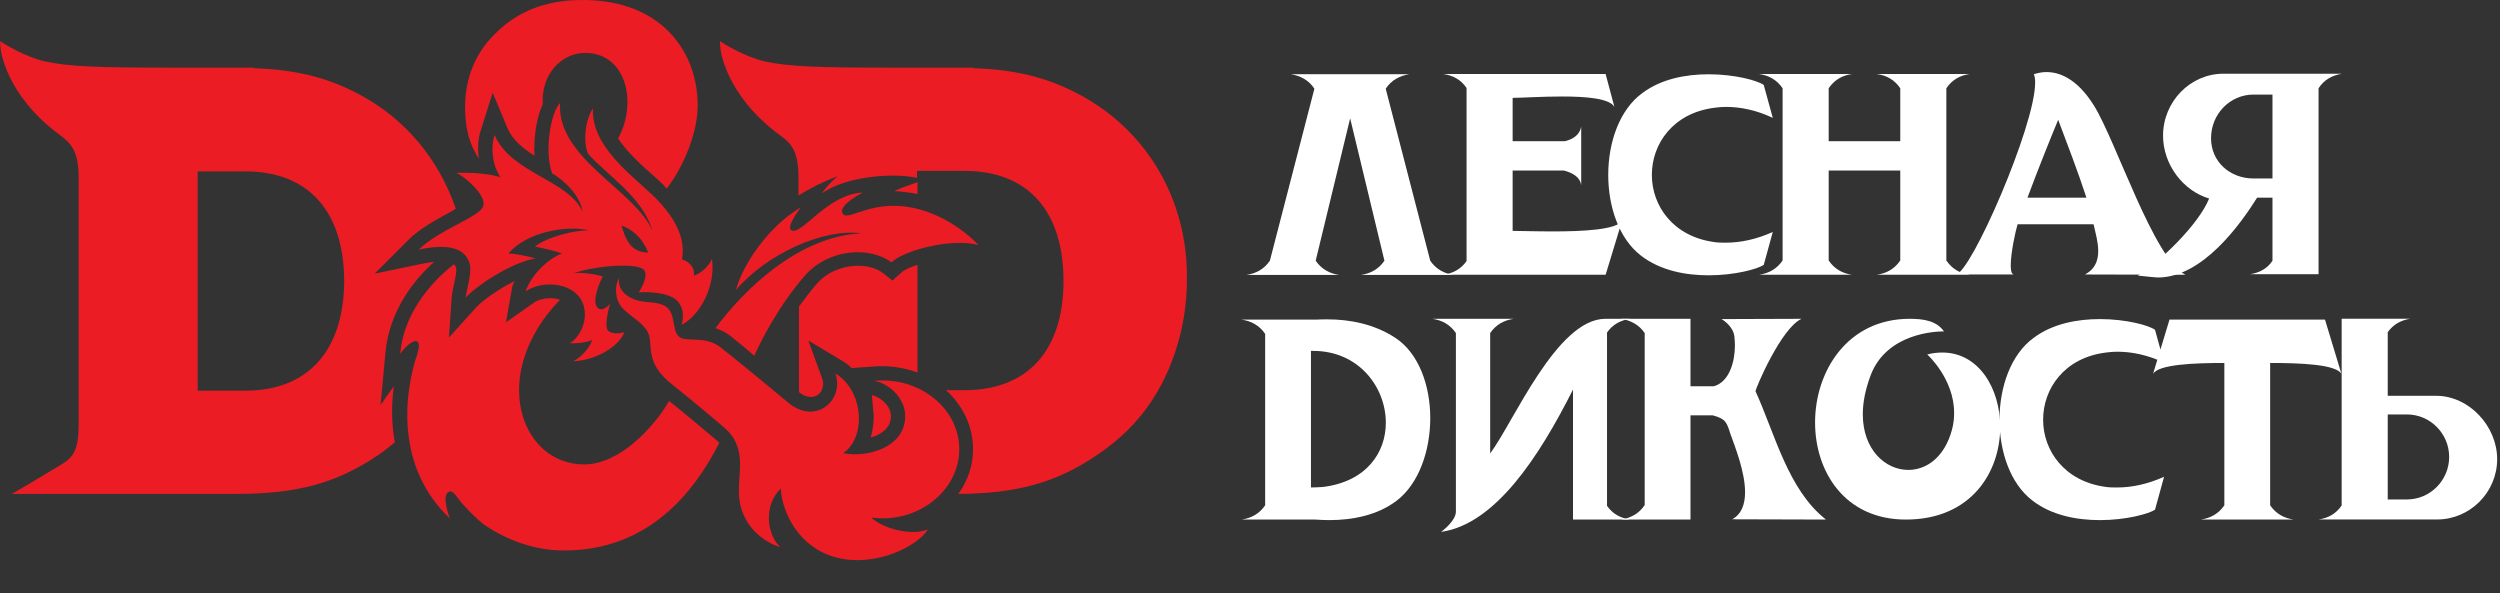
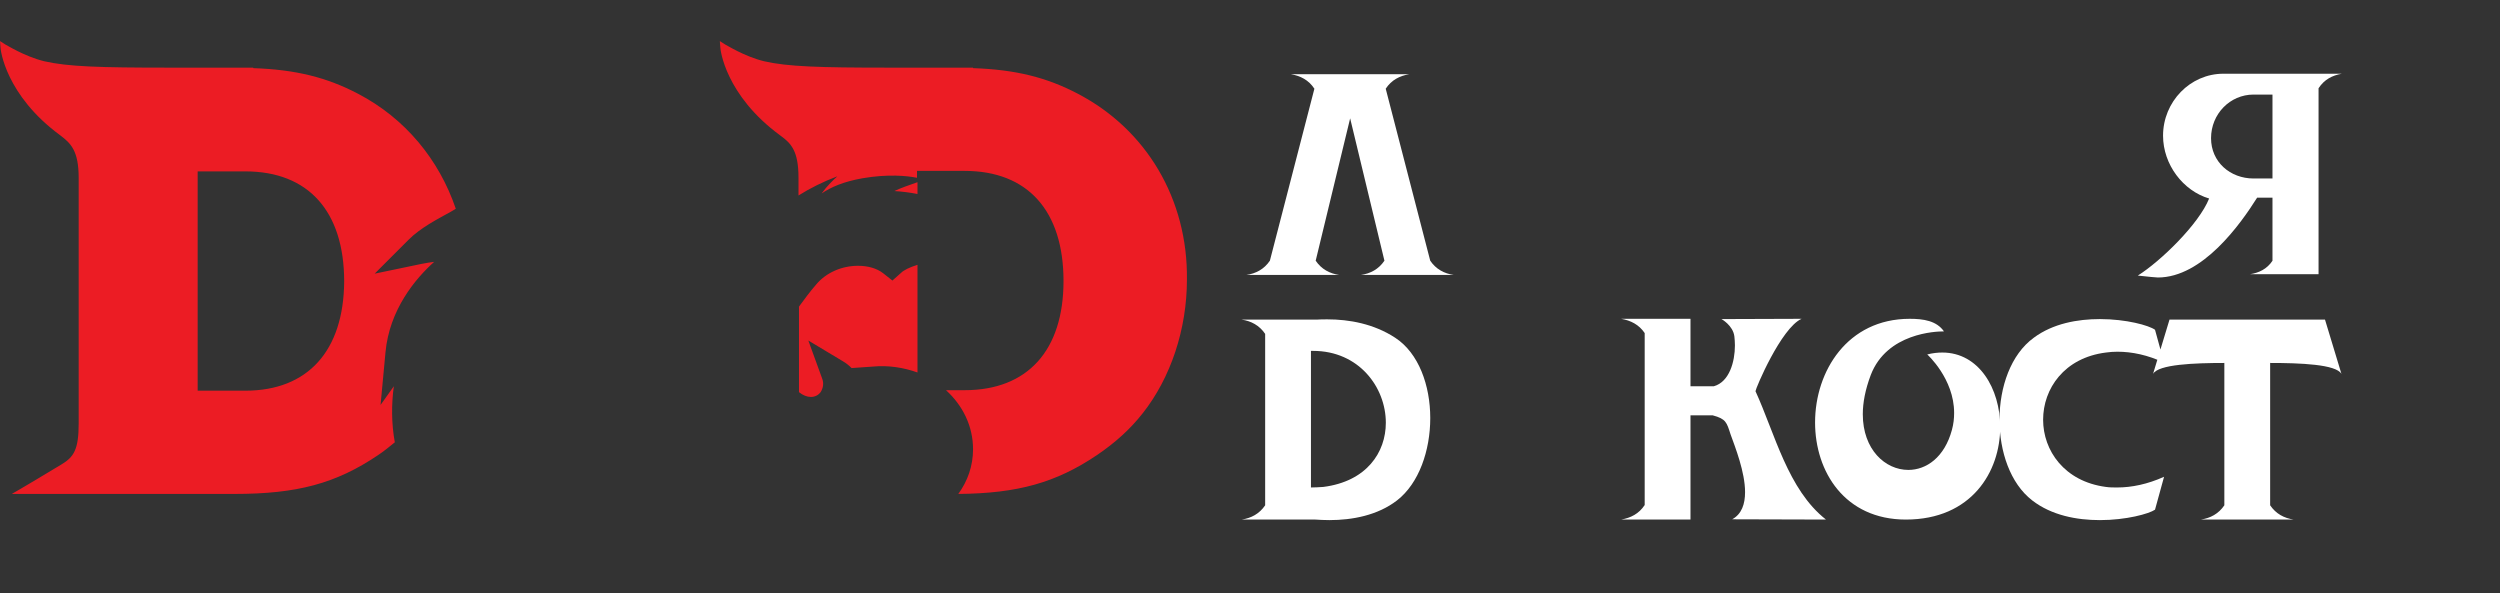
<svg xmlns="http://www.w3.org/2000/svg" width="337" height="80" viewBox="0 0 337 80" fill="none">
  <rect x="0" y="0" width="337" height="80" fill="#333333" stroke="none" />
-   <path d="M216.437 37.037H194.551C195.845 36.852 196.917 36.298 197.693 35.188V11.86C196.917 10.714 195.845 10.16 194.551 9.975H216.437L217.62 14.411C216.992 13.265 213.812 13.007 210.596 13.007C207.823 13.007 205.05 13.191 203.904 13.191V19.033H210.965C212.148 18.737 212.962 18.108 213.147 17.073V24.948C212.999 23.913 212.074 23.321 210.818 22.988H203.904V31.122C204.828 31.122 206.973 31.196 209.376 31.196C213.331 31.196 217.953 30.974 218.655 29.754L216.437 37.037ZM230.322 37.111C227.216 37.111 223.815 36.482 221.19 34.449C218.232 32.157 216.79 27.868 216.79 23.58C216.79 19.18 218.306 14.781 221.412 12.526C224 10.603 227.327 10.012 230.322 10.012C233.871 10.012 236.939 10.862 237.752 11.454L238.972 15.89C236.791 14.855 234.647 14.411 232.688 14.411C232.17 14.411 231.652 14.448 231.135 14.522C225.515 15.225 222.669 19.402 222.669 23.58C222.669 27.721 225.515 31.898 231.135 32.638C231.615 32.712 232.133 32.712 232.651 32.712C234.61 32.712 236.754 32.268 238.972 31.27L237.752 35.706C236.939 36.261 233.871 37.111 230.322 37.111ZM265.51 37.037H252.977C254.308 36.852 255.38 36.261 256.156 35.114V22.988H246.507V35.114C247.284 36.261 248.356 36.852 249.65 37.037H237.117C238.411 36.852 239.52 36.261 240.296 35.114V11.897C239.52 10.751 238.411 10.16 237.117 9.975H249.65C248.356 10.16 247.284 10.751 246.507 11.897V19.033H256.156V11.897C255.38 10.751 254.308 10.16 252.977 9.975H265.51C264.216 10.16 263.144 10.751 262.367 11.897V35.114C263.144 36.261 264.216 36.852 265.51 37.037ZM294.597 37.037L281.066 37C282.434 36.261 282.84 35.114 282.84 33.821C282.84 32.638 282.471 31.381 282.212 30.235H271.971C271.712 31.048 271.047 34.042 271.047 35.78C271.047 36.482 271.158 37 271.49 37H263.653C265.686 36.778 274.337 16.962 274.337 11.158C274.337 10.677 274.3 10.271 274.152 10.012C274.3 9.975 274.929 9.716 275.89 9.716C277.48 9.716 279.92 10.456 282.286 14.263C285.28 19.107 290.345 34.93 294.597 37.037ZM281.251 26.648C280.105 23.136 278.737 19.587 277.443 16.149C276.408 18.626 274.707 22.878 273.302 26.648H281.251Z" fill="white" />
  <path d="M33.073 52.664H26.644V23.103H33.073C41.557 23.103 46.395 28.472 46.395 37.95C46.329 47.295 41.491 52.664 33.073 52.664ZM123.677 26.152V24.561C122.683 24.893 121.224 25.423 120.562 25.754C121.622 25.821 122.683 25.953 123.677 26.152ZM53.09 52.067L51.3 54.586L51.963 47.494C52.493 41.728 56.006 37.552 58.524 35.298C58.06 35.365 57.464 35.431 56.867 35.564L50.505 36.889L55.078 32.316C56.669 30.725 58.856 29.599 60.778 28.538C60.977 28.405 61.242 28.273 61.441 28.14C59.187 21.512 54.614 15.945 48.251 12.631C44.076 10.444 39.9 9.383 34.134 9.185V9.118H22.601C13.455 9.118 9.147 8.986 5.965 8.257C3.248 7.594 0.795 6.003 0.729 6.003L0 5.539L0.066 6.401C0.066 6.666 0.729 12.83 8.152 18.265C9.544 19.325 10.605 20.32 10.605 23.965V57.104C10.605 60.617 9.942 61.611 8.285 62.605C6.562 63.666 2.85 65.853 2.85 65.853L1.591 66.582H31.615C40.033 66.582 45.269 65.19 50.969 61.346C51.764 60.816 52.493 60.219 53.222 59.623C52.758 57.104 52.758 54.453 53.09 52.067ZM110.62 52.862C110.951 52.332 111.084 51.669 110.819 51.007L108.963 45.903L113.602 48.687C114.066 48.952 114.464 49.283 114.795 49.615L117.645 49.416C119.766 49.217 121.821 49.548 123.677 50.211V35.696C122.616 36.028 121.821 36.425 121.49 36.757L120.297 37.817L119.037 36.823C118.176 36.16 116.983 35.829 115.657 35.829C113.47 35.829 111.349 36.757 110.023 38.347C109.162 39.342 108.433 40.336 107.703 41.33V52.862C108.764 53.724 109.957 53.724 110.62 52.862ZM145.284 12.631C141.108 10.444 136.933 9.383 131.166 9.185V9.118H119.634C110.487 9.118 106.179 8.986 102.998 8.257C100.28 7.594 97.828 6.003 97.762 6.003L97.033 5.539L97.099 6.401C97.099 6.666 97.762 12.83 105.185 18.265C106.643 19.325 107.637 20.32 107.637 23.965V26.351C109.228 25.357 110.951 24.495 112.873 23.766C112.21 24.363 111.415 25.158 110.752 26.086C112.012 25.224 113.669 24.495 116.253 24.031C119.7 23.435 122.285 23.7 123.61 23.965V23.037H130.04C138.523 23.037 143.362 28.405 143.362 37.883C143.362 47.229 138.523 52.597 130.04 52.597H127.521C129.774 54.652 131.166 57.436 131.166 60.551C131.166 62.804 130.437 64.859 129.178 66.582C137.198 66.516 142.367 65.058 147.869 61.346C150.321 59.689 152.376 57.833 154.033 55.712C157.81 50.94 159.998 44.379 159.998 37.685C160.13 26.881 154.563 17.47 145.284 12.631Z" fill="#EC1C24" />
-   <path d="M62.766 16.078C62.17 9.649 65.219 6.069 66.61 4.678C69.659 1.562 73.769 -0.293 79.866 0.038C89.41 0.568 94.05 7.13 94.05 14.222C94.05 17.668 92.327 22.242 89.874 25.423C89.742 25.29 89.609 25.158 89.477 24.959C89.013 24.495 88.483 24.031 87.886 23.501C86.295 22.109 84.506 20.452 83.313 18.663C85.964 13.89 84.439 7.13 78.872 7.13C75.624 7.13 72.907 10.113 73.172 14.023C72.31 15.879 71.913 18.596 72.045 20.982C70.455 19.988 69.129 18.861 68.466 17.403L66.412 12.498L64.821 17.536C64.423 18.729 64.357 20.054 64.556 21.38C63.827 20.32 62.965 18.53 62.766 16.078ZM56.47 33.642C59.187 30.924 64.821 29.201 65.152 27.743C65.55 26.285 62.634 23.766 61.507 23.302C65.484 23.169 67.472 23.898 67.472 23.898C66.412 22.374 66.08 20.054 66.677 18.198C68.864 23.368 76.618 24.23 78.541 28.538C78.275 26.682 76.486 24.561 74.431 23.368C73.371 20.518 74.166 15.282 75.492 13.89C75.028 21.38 85.699 25.688 87.952 31.123C86.627 26.483 81.656 23.501 79.27 20.717C78.474 18.861 79.071 15.746 79.933 14.62C79.667 19.657 85.102 23.567 88.019 26.351C91.465 29.665 92.393 32.581 91.929 34.967C92.658 35.166 93.719 35.895 93.52 37.154C94.58 36.889 95.707 35.63 95.972 34.901C96.502 38.612 94.315 42.589 91.863 43.782C91.863 43.782 92.525 41.993 91.399 40.667C90.272 39.342 87.157 39.342 86.096 39.408C86.096 39.408 87.422 37.486 86.892 36.492C86.229 35.298 80.131 35.829 77.348 36.823C78.275 36.69 80.463 36.956 81.258 37.287C80.86 37.95 79.734 40.601 80.529 41.462C81.258 42.192 82.252 40.932 82.252 40.932C82.252 40.932 81.324 43.915 81.987 44.578C82.65 45.24 84.174 44.776 84.174 44.776C83.246 47.096 79.667 48.687 77.215 48.687C78.077 48.422 79.601 46.831 79.8 45.837C79.137 46.168 77.414 46.367 76.817 46.235C77.613 45.903 79.27 43.849 78.74 41.462C78.01 38.082 73.238 37.618 70.852 39.275C71.648 36.956 73.967 34.835 75.757 34.172C74.697 33.774 73.437 33.509 72.112 33.244C73.636 31.985 77.48 30.99 79.402 31.057C76.42 30.328 70.985 31.256 68.532 34.172C69.328 34.172 71.382 34.569 72.178 34.835C68.798 35.431 64.092 38.612 62.766 40.137C63.098 38.148 63.694 36.492 63.23 35.298C62.567 33.509 60.513 32.78 56.47 33.642ZM87.356 34.039C87.356 34.039 86.56 31.388 83.777 30.394C84.307 32.25 85.036 34.039 87.356 34.039ZM129.31 60.551C129.31 55.05 123.942 50.742 117.844 51.338C119.567 51.603 122.02 53.459 122.02 56.11C122.02 60.418 116.651 61.744 113.669 61.081C116.85 58.894 116.386 52.597 112.608 50.344C113.867 53.857 110.023 57.37 106.312 54.321C104.257 52.597 99.418 48.621 97.231 46.897C95.11 45.174 92.592 46.168 91.598 45.439C90.471 44.578 91.2 42.192 89.675 41.264C88.35 40.535 87.091 40.932 85.632 40.402C84.241 39.938 83.246 38.878 83.445 37.486C82.849 38.48 82.849 40.27 83.843 41.462C84.903 42.656 86.56 43.385 87.29 44.71C88.217 46.433 86.627 48.753 90.736 51.935C92.658 53.459 95.707 55.978 97.695 57.701C101.009 60.617 99.22 64.263 99.684 67.444C100.214 71.156 103.196 73.21 105.185 73.74C103.462 72.216 102.799 68.239 105.251 65.853C105.384 68.968 107.637 73.807 112.674 75.132C118.109 76.59 123.876 73.475 125.069 71.354C122.948 72.282 119.037 71.288 117.446 69.764C123.677 70.625 129.31 66.185 129.31 60.551ZM96.37 59.159C94.646 57.701 92.128 55.58 90.206 54.056C88.019 57.767 83.445 62.605 78.74 62.605C70.123 62.605 65.815 50.41 75.492 40.402C74.962 40.203 74.365 40.203 74.166 40.203C73.371 40.203 72.509 40.402 71.979 40.8L68.201 43.451L69.063 38.612C69.129 38.347 69.262 38.082 69.394 37.883C67.207 38.944 65.02 40.535 64.224 41.396L60.513 45.505L60.91 39.739C60.977 39.275 61.109 38.878 61.175 38.414C61.374 37.486 61.639 36.359 61.441 35.961C61.374 35.829 61.308 35.763 61.175 35.63C59.386 37.022 54.481 41.33 53.951 47.693C53.951 47.693 54.879 46.367 55.741 46.036C56.271 45.837 56.735 46.102 56.271 47.693C56.072 48.289 51.366 61.081 60.645 69.896C60.645 69.896 59.651 67.311 60.248 66.516C60.579 66.118 60.91 66.118 61.441 66.781C61.838 67.311 62.236 67.842 62.7 68.305C63.495 69.167 64.291 69.963 65.219 70.692C68.002 72.614 71.78 74.204 76.022 74.204C87.488 74.204 93.586 66.317 96.966 59.689C96.701 59.49 96.569 59.292 96.37 59.159ZM116.121 31.454C107.571 31.852 100.214 39.143 96.436 44.246C97.099 44.445 97.828 44.776 98.491 45.307C99.286 45.969 100.479 46.897 101.672 47.958C102.666 45.771 104.986 41.197 108.499 37.154C111.68 33.509 117.248 33.178 120.164 35.365C122.02 33.642 128.515 32.051 131.895 33.045C129.841 30.792 125.4 27.743 120.495 27.743C116.452 27.743 114.199 29.731 113.602 28.803C112.873 27.676 116.32 25.953 116.32 25.953C111.548 26.152 108.101 31.72 106.709 31.057C105.848 30.659 107.969 27.942 107.969 27.942C103.594 30.46 100.015 35.829 99.22 39.076C103.329 34.238 111.084 30.725 116.121 31.454ZM117.513 53.26C118.374 53.393 120.098 54.52 120.098 56.11C120.098 57.038 119.634 57.833 118.772 58.364C118.374 58.629 117.91 58.828 117.38 58.96C117.645 58.032 117.778 57.038 117.778 56.044C117.645 54.254 117.513 53.26 117.513 53.26Z" fill="#EC1C24" />
  <path d="M183.888 10H180.087H174C175.294 10.222 176.403 10.776 177.18 11.96L171.18 35.142C170.403 36.288 169.294 36.879 168 37.064H180.534C179.24 36.879 178.131 36.288 177.354 35.142L182 15.953L186.621 35.142C185.844 36.288 184.735 36.879 183.441 37.064H195.975C194.681 36.879 193.572 36.288 192.795 35.142L186.795 11.96C187.572 10.776 188.681 10.222 189.975 10H183.888Z" fill="white" />
  <path d="M179.194 70.111C178.529 70.111 177.9 70.074 177.309 70.037H167.364C168.658 69.852 169.767 69.261 170.543 68.115V45.008C169.767 43.862 168.658 43.271 167.364 43.086H177.457C177.937 43.049 178.418 43.049 178.935 43.049C181.856 43.049 185.183 43.64 188.067 45.526C191.246 47.596 192.799 51.959 192.799 56.358C192.799 60.721 191.283 65.157 188.326 67.449C185.701 69.482 182.263 70.111 179.194 70.111ZM176.717 65.712C177.272 65.712 177.826 65.674 178.381 65.638C184.222 64.898 186.81 60.979 186.81 56.987C186.81 52.217 183.187 47.3 177.013 47.3H176.717V65.712Z" fill="white" />
-   <path d="M194.259 71.701C201.542 70.665 207.457 61.608 212.041 52.513V70.037H219.768C218.474 69.852 217.402 69.298 216.626 68.189V44.823C217.402 43.714 218.474 43.16 219.768 42.975H216.404C209.86 42.975 204.019 56.913 200.876 61.127V44.897C201.653 43.751 202.762 43.16 204.056 42.975H193.076C194.37 43.16 195.479 43.751 196.255 44.897V68.965C196.255 70.259 194.259 71.701 194.259 71.701Z" fill="white" />
-   <path d="M324.935 42.963H315.655V68.14C314.879 69.286 313.807 69.84 312.55 70.025H328.521C332.957 70.025 336.617 66.365 336.617 61.892C336.617 57.455 332.846 53.352 328.373 53.352H321.866V44.775C322.642 43.702 323.678 43.148 324.935 42.963ZM324.454 55.866C327.596 55.866 330.147 58.453 330.147 61.596C330.147 64.738 327.596 67.326 324.454 67.326H321.866V55.866H324.454Z" fill="white" />
  <path d="M290.876 37.407C296.903 37.407 302.004 30.235 304.26 26.648H306.33V35.151C305.59 36.261 304.518 36.778 303.298 36.963H312.541V11.897C313.317 10.714 314.389 10.16 315.683 9.938H299.712C295.239 9.938 291.579 13.709 291.579 18.293C291.579 22.175 294.278 25.724 297.79 26.759C296.422 30.198 291.246 35.225 288.178 37.148L289.952 37.333L290.876 37.407ZM303.779 24.061C300.637 24.061 298.049 21.842 298.049 18.626C298.049 15.373 300.6 12.748 303.779 12.748H306.33V24.061H303.779Z" fill="white" />
  <path d="M246.141 70.037L233.497 70C234.791 69.298 235.235 67.93 235.235 66.34C235.235 63.641 233.904 60.277 233.276 58.539C232.758 56.95 232.684 56.469 230.873 55.988H227.878V70.037H218.525C219.819 69.815 220.928 69.261 221.704 68.078V44.897C220.928 43.751 219.819 43.197 218.525 42.975H227.878V52.069H231.02C233.128 51.478 233.867 48.742 233.867 46.561C233.867 46.117 233.83 45.711 233.793 45.341C233.608 43.862 232.056 43.012 232.056 43.012L242.851 42.975C240.078 44.232 236.64 52.402 236.64 52.735C239.265 58.465 241.002 66.007 246.141 70.037ZM256.909 70.037C248.665 70.037 244.672 63.567 244.672 56.95C244.672 50.036 249.035 42.975 257.427 42.975C259.275 42.975 261.05 43.234 262.048 44.675H261.937C261.05 44.675 254.358 44.86 252.177 50.554C251.438 52.513 251.105 54.288 251.105 55.84C251.105 60.61 254.137 63.345 257.242 63.345C259.682 63.345 262.122 61.645 263.12 57.948C263.342 57.134 263.416 56.395 263.416 55.656C263.416 51.034 259.793 47.781 259.793 47.781C260.495 47.596 261.198 47.522 261.826 47.522C266.743 47.522 269.627 52.365 269.627 57.578C269.627 63.567 265.782 70.037 256.909 70.037Z" fill="white" />
  <path d="M283.065 70.111C279.959 70.111 276.558 69.482 273.933 67.449C270.976 65.157 269.534 60.868 269.534 56.58C269.534 52.181 271.05 47.781 274.155 45.526C276.743 43.603 280.07 43.012 283.065 43.012C286.614 43.012 289.682 43.862 290.496 44.454L291.716 48.89C289.535 47.855 287.39 47.411 285.431 47.411C284.913 47.411 284.396 47.448 283.878 47.522C278.259 48.225 275.412 52.402 275.412 56.58C275.412 60.721 278.259 64.898 283.878 65.638C284.359 65.712 284.876 65.712 285.394 65.712C287.353 65.712 289.498 65.268 291.716 64.27L290.496 68.706C289.682 69.261 286.614 70.111 283.065 70.111ZM309.195 70.037H296.663C297.956 69.852 299.066 69.261 299.842 68.115V48.927C295.812 48.927 290.932 49.112 290.23 50.406L292.448 43.086H313.41L315.628 50.406C314.926 49.112 310.083 48.927 306.016 48.927V68.115C306.792 69.261 307.901 69.852 309.195 70.037Z" fill="white" />
</svg>